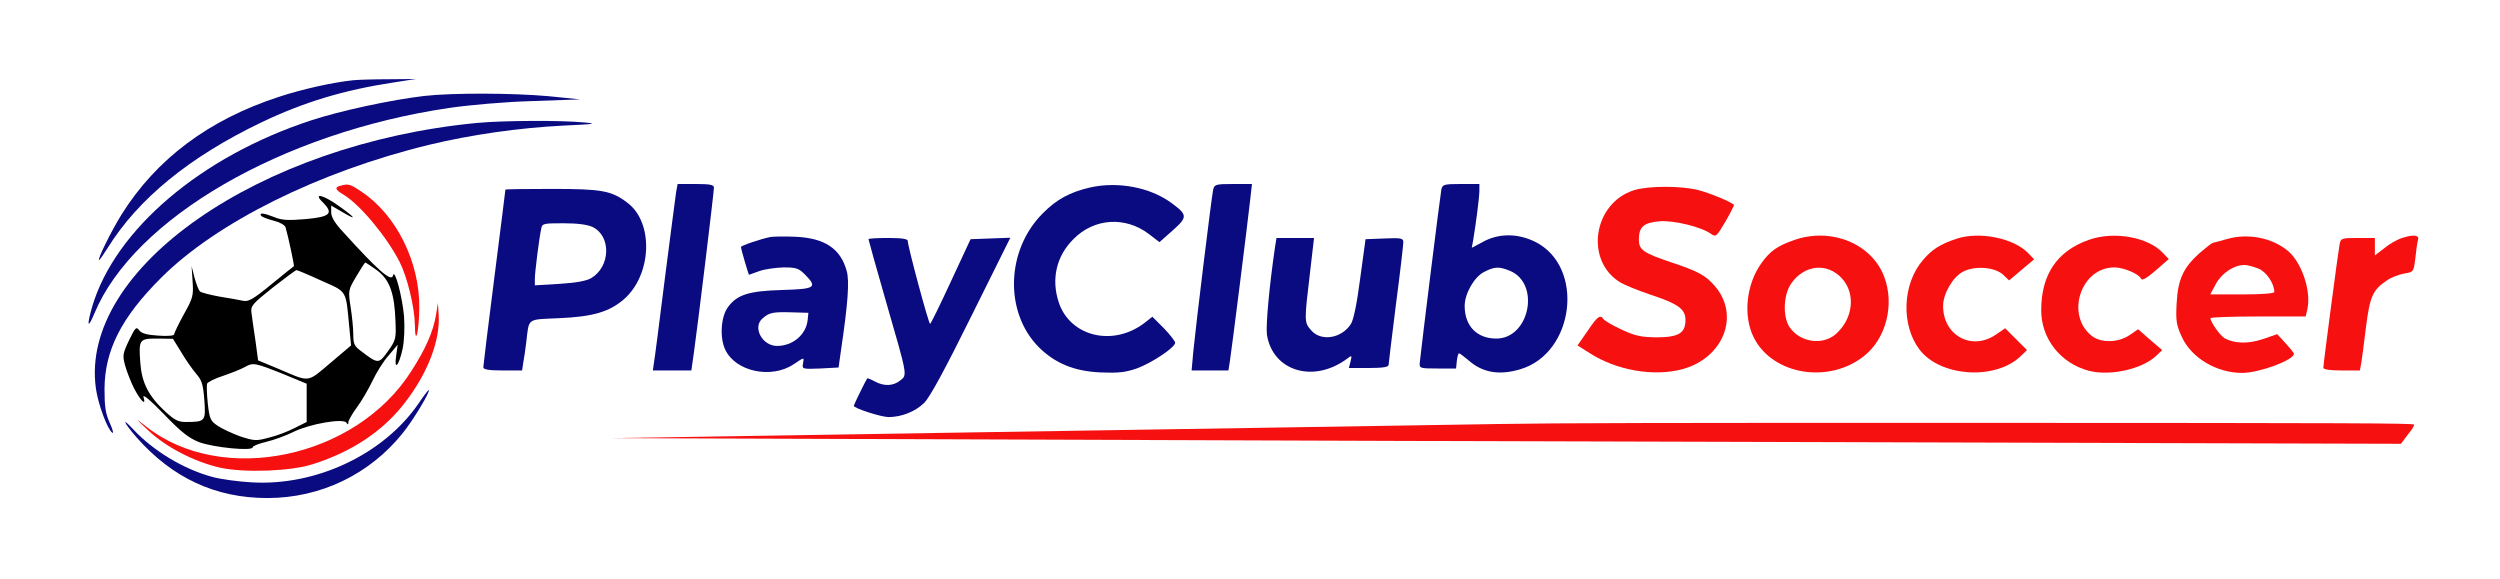
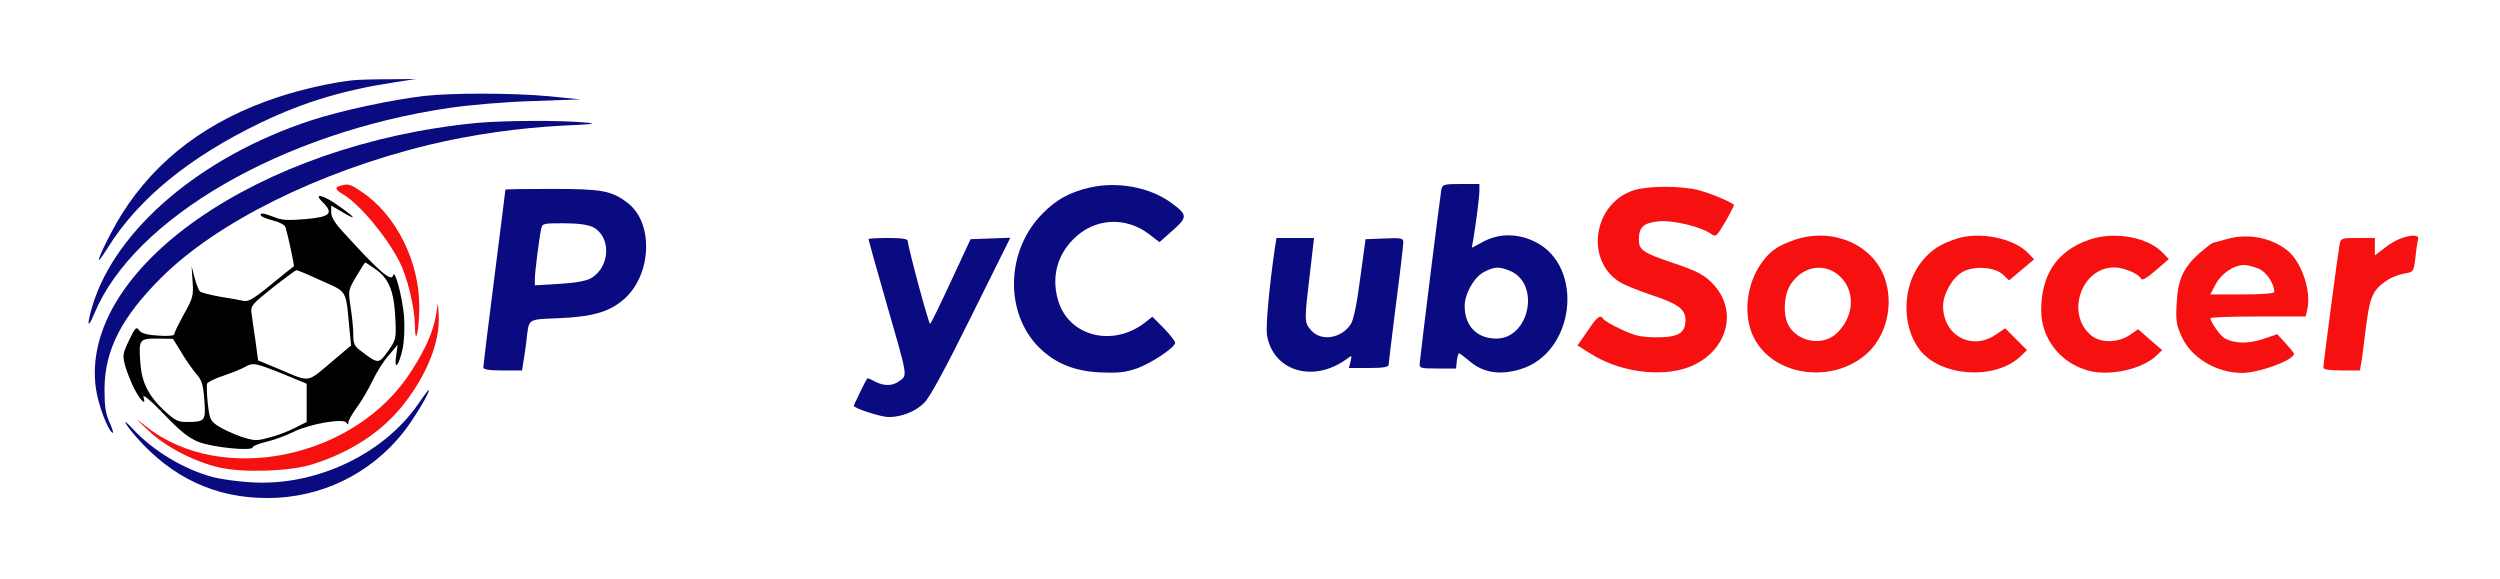
<svg xmlns="http://www.w3.org/2000/svg" version="1.2" viewBox="0 0 1019 236" width="1019" height="236">
  <title>export36</title>
  <style>
		.s0 { fill: #0a0a81 } 
		.s1 { fill: #f61010 } 
		.s2 { fill: #000000 } 
	</style>
  <g>
    <path class="s0" d="m144 32.7c-8.6 0.9-21 3.7-30.4 6.8-28.5 9.3-49.9 25.3-64.1 48-4.1 6.6-10 18.5-9.1 18.5 0.2 0 1.7-2.1 3.4-4.8 12.4-20.1 33.5-37.3 62.7-51.3 17.4-8.3 33.6-13.2 54-16.3l9-1.4-11 0.1c-6 0-12.6 0.2-14.5 0.4z" />
    <path class="s0" d="m173 39.1c-13.6 1.6-34.1 6-46.3 10-44.8 14.7-79.8 44.5-89.1 75.8-2.3 8-1.9 9.5 0.9 2.8 16.1-38.7 76.5-73.7 144.6-83.7 8.1-1.2 22.9-2.5 33.9-2.8l19.5-0.7-13-1.3c-14.4-1.3-38.9-1.4-50.5-0.1z" />
    <path class="s0" d="m194.5 50.1c-89.1 8.5-162.3 59.5-155.4 108.3 0.9 6.5 4.8 16.8 6.7 18 0.6 0.4 0.1-1.5-1.1-4.1-1.7-3.8-2.1-6.6-2.1-13.8 0.1-15.7 6.8-29 22.9-45.1 22.6-22.7 64.5-43.5 109.5-54.4 17-4.1 36.6-6.9 54.5-7.8 13.1-0.6 14.2-0.8 8.5-1.3-9.1-0.9-32.8-0.8-43.5 0.2z" />
    <path class="s1" d="m138.8 75.7c-2.5 0.6-2.2 1.6 1 3.5 6.8 4 17.8 17.2 23.1 27.6 3.1 6.1 6.1 18.4 6.2 25.6 0.1 9.1 1.7 3.2 1.8-6.9 0.2-18.7-9.4-38-23.6-47.4-4.6-3.1-5.3-3.3-8.5-2.4z" />
-     <path class="s0" d="m275.6 78.2c-0.3 1.8-2.3 17.7-4.6 35.3-2.2 17.6-4.2 33.2-4.5 34.7l-0.4 2.8h7.8 7.9l1.1-7.8c1.5-10.5 8.1-64.9 8.1-66.7 0-1.2-1.6-1.5-7.4-1.5h-7.4z" />
    <path class="s0" d="m444.4 76.4c-8.3 1.9-13.8 4.9-19.3 10.5-15.1 15-15.8 40.5-1.6 54.7 6.6 6.5 14.3 9.7 25 10.2 7.3 0.3 10.1 0 14.8-1.6 6.1-2.2 15.7-8.6 15.7-10.5 0-0.6-2.1-3.3-4.6-5.9l-4.7-4.7-3.3 2.6c-12.8 9.7-30.1 5.5-34.8-8.3-3.2-9.5-1.1-19 6-26 8.4-8.5 21.1-9.3 30.7-2l4.3 3.3 5.3-4.7c6.3-5.6 6.2-6.4-0.6-11.4-8.7-6.3-21.7-8.7-32.9-6.2z" />
-     <path class="s0" d="m494.5 77.2c-0.7 3.2-7.2 56.6-8.1 66l-0.7 7.8h7.5 7.5l0.6-3.8c0.7-4.3 7.3-56.8 8.3-66l0.7-6.2h-7.7c-7 0-7.6 0.2-8.1 2.2z" />
    <path class="s0" d="m587.5 77.2c-0.4 1.9-7.9 62-8.8 70.6-0.2 2.3 0 2.4 7.3 2.4h7.5l0.3-3.1c0.2-1.7 0.6-3.1 0.9-3.1 0.3 0 2 1.3 3.9 2.9 5.7 5 12.5 6.2 21.1 3.6 22.2-6.6 26.3-41.8 6.1-51.9-7-3.5-14.7-3.6-21.2-0.1l-4.7 2.5 0.6-3.3c1.1-6.6 2.5-17.3 2.5-20v-2.7h-7.5c-6.9 0-7.5 0.2-8 2.2zm28 33.2c12.5 5.3 7.9 27.6-5.6 27.6-7.9 0-12.9-5.1-12.9-13.3 0-5 3.9-11.9 8-13.9 4.3-2.2 6-2.2 10.5-0.4z" />
    <path class="s1" d="m666.1 77.5c-16.7 5.2-20.3 28.7-5.7 37.6 1.7 1 7.2 3.3 12.3 5 11.3 3.7 14.3 5.9 14.3 10.3 0 5.4-2.8 7.1-11.9 7.1-6.3-0.1-8.7-0.6-14.2-3.2-3.7-1.7-6.9-3.6-7.3-4.2-1.3-2-2.5-1.2-6.5 4.8l-4.1 5.9 4.9 3.1c11 7.1 26.2 9.7 37.8 6.6 16.9-4.6 23.7-22.1 13.1-34.1-3.7-4.2-6.6-5.8-17.7-9.5-11.3-3.8-13.1-5.1-13.1-9.2 0-5.2 1.9-6.9 8.3-7.5 5.9-0.5 17.3 2.3 21.2 5.2 1.9 1.3 2.2 1 5.8-5.1 2.1-3.6 3.6-6.7 3.5-6.8-1.6-1.4-9.9-4.8-14.5-6-7-1.8-20.3-1.8-26.2 0z" />
    <path class="s0" d="m206 77.3c0 0.2-2 16.3-4.5 35.8-2.5 19.4-4.5 36-4.5 36.6 0 0.9 2.2 1.3 7.9 1.3h7.9l0.5-3.3c0.3-1.7 0.9-5.5 1.2-8.2 1.2-10 0-9.2 13.2-9.8 14.1-0.6 20.7-2.6 26.7-7.8 11.3-10 12.1-31.1 1.4-39.2-6.5-5-10.4-5.7-30.9-5.7-10.4 0-18.9 0.1-18.9 0.3zm35.5 15.2c7.7 3.7 7.4 16.2-0.6 20.9-1.9 1.1-6.2 1.9-12.9 2.3l-10 0.6v-2.6c0-2.6 1.7-16.2 2.6-20.5 0.4-2.1 0.9-2.2 9-2.2 5.7 0 9.7 0.5 11.9 1.5z" />
    <path class="s2" d="m131.6 82.5c4.5 4.5 3 5.9-7 6.8-7.1 0.6-9.7 0.5-12.8-0.8-4.3-1.7-6.2-1.9-5.4-0.6 0.3 0.5 2.6 1.4 5 2 2.7 0.7 4.7 1.8 5 2.8 1.1 3.6 3.6 15.6 3.4 15.8-0.2 0.1-4.3 3.4-9.2 7.4-7.3 6-9.4 7.2-11.5 6.7-1.4-0.3-5.7-1.1-9.6-1.7-3.8-0.7-7.4-1.6-8-2.1-0.5-0.5-1.5-3-2.2-5.6l-1.2-4.7 0.4 6.2c0.4 5.7 0.2 6.7-3.5 13.3-2.2 4-4 7.7-4 8.3 0 0.5-2.6 0.8-6.5 0.5-4.7-0.3-6.8-0.9-7.8-2.2-1.1-1.6-1.6-1.1-4.1 4.1-2.6 5.5-2.7 6.2-1.6 10.3 0.7 2.5 2.3 6.6 3.6 9.2 2.7 5.2 5.1 7.5 3.9 3.7-0.5-1.5 2.5 0.9 8.3 6.9 7 7.3 10.1 9.7 14.3 11.4 5.9 2.2 21.9 3.8 21.9 2.1 0-0.5 2.5-1.5 5.5-2.2 3-0.7 8-2.5 11.2-4.1 6.8-3.3 20.3-5.6 21.5-3.7 0.6 0.9 0.8 0.8 0.8-0.2 0-0.7 1.6-3.5 3.5-6.1 1.9-2.5 4.7-7.4 6.3-10.7 1.6-3.4 4.5-8.1 6.6-10.4l3.7-4.4-0.6 4.4c-1 6.5 1.1 4.3 2.6-2.7 0.7-3.3 0.9-8.8 0.6-13.2-0.7-8-3.8-19.8-4.5-16.7-0.6 2.8-6-1.9-20.4-17.8-3.3-3.5-4.8-6.1-4.8-7.9v-2.8l4.5 2.6c6.2 3.7 5.6 2.5-1.2-2.3-6.6-4.8-10.9-5.7-6.7-1.6zm22.1 27.7c5.2 3.9 7.1 9.4 7.5 20.8 0.3 7.1 0.1 7.7-3.1 12.2-3.7 5.2-4 5.2-10.8 0-2.9-2.1-3.3-3-3.3-6.9 0-2.4-0.5-7.5-1.1-11.2-1-6.7-1-6.8 2.3-12.4 1.8-3.1 3.5-5.7 3.7-5.7 0.2 0 2.4 1.5 4.8 3.2zm-22.7 4.2c10.7 4.8 9.9 3.5 11.4 19.3l0.7 7.1-8.5 7.2c-9.6 8.1-8.1 7.9-21.2 2.3l-8.2-3.4-1.1-8.2c-0.7-4.5-1.4-9.6-1.6-11.2-0.4-2.8 0.3-3.6 8.7-10.3 5-3.9 9.4-7.2 9.7-7.1 0.3 0 4.9 1.9 10.1 4.3zm-57.1 29.2c1.8 3.1 4.6 7 6.1 8.8 2.3 2.6 2.8 4.3 3.3 10.8 0.6 8.5 0.4 8.8-7.6 8.8-3 0-4.6-0.8-8.3-4.2-6.8-6.3-9.6-11.7-10.2-19.8-0.7-9.7-0.5-10 7-10l6.3 0.1zm41.9 9l9.2 3.8v7.8 7.8l-5 2.5c-2.7 1.4-7.4 3.2-10.5 3.9-5 1.4-5.9 1.3-11.5-0.5-3.3-1.2-7.4-3.1-9.2-4.3-3-2-3.4-2.8-4.1-9.1-0.4-3.8-0.5-7.5-0.3-8.1 0.3-0.7 3.3-2.2 6.8-3.3 3.5-1.2 7.4-2.8 8.8-3.6 3.1-1.8 4.1-1.6 15.8 3.1z" />
-     <path class="s0" d="m314 96.6c-3.9 0.8-12 3.5-12 4.1 0 0.7 3.1 11.3 3.3 11.3 0.1 0 2-0.7 4.2-1.5 2.2-0.8 6.6-1.4 9.8-1.5 5.2 0 6.2 0.3 8.8 2.9 5.2 5.3 4.3 5.9-9.3 6.3-13.6 0.4-18.4 1.9-22.1 7-2.9 3.9-3.4 12.5-1.1 17.3 4.2 9 18.9 12.1 28 5.9 4.3-2.9 4.2-2.9 3.7-0.2-0.4 2.2-0.3 2.3 7 2l7.5-0.4 1-7.1c2.8-18.8 3.5-28.2 2.3-32.3-2.5-9.1-9-13.4-21-13.9-4.2-0.2-8.7-0.1-10.1 0.1zm15.2 33.9c-0.7 6-6.1 10.5-12.5 10.5-6 0-10.1-7.6-5.9-11.2 2.7-2.4 4.2-2.7 11.7-2.5l7 0.2z" />
    <path class="s1" d="m731.4 97.8c-6.9 2.4-9.9 4.5-13.4 9.4-6.3 8.7-7.6 21.7-3.1 30.5 7.7 15.1 30.5 18.9 44.9 7.4 9-7.1 12.5-21 8.2-32.3-5.1-13.5-21.5-20.2-36.6-15zm19.3 15.6c5.9 6.4 4.6 16.8-2.7 23-5.5 4.5-14.5 3-18.6-3.1-2.8-4.3-2.5-13 0.6-17.6 5.3-7.8 14.7-8.8 20.7-2.3z" />
    <path class="s1" d="m797.5 97.3c-6.6 2.2-10.1 4.4-13.7 8.7-8.4 9.7-9 26.5-1.4 36.5 8.4 11 30.5 12.6 41 2.9l2.8-2.7-4.4-4.4-4.5-4.5-3.8 2.6c-9.8 6.7-21.5 0.4-21.5-11.7 0-4.9 3.9-11.7 8-13.9 4.8-2.6 13.1-2 16.5 1.2l2.4 2.3 5.1-4.3 5.1-4.3-2.3-2.4c-5.8-6.2-19.9-9.1-29.3-6z" />
    <path class="s1" d="m851.3 97.8c-12.9 4.6-19.3 14.1-19.3 28.7 0 11.5 7.8 21.5 19.3 24.6 8.7 2.3 21.8-0.6 27.6-6.1l2.4-2.3-4.9-4.2-4.9-4.3-3.5 2.4c-4.6 3.1-11.6 3.3-15.4 0.3-10.8-8.5-4.5-27.9 9.2-27.9 3.9 0 10.1 2.7 10.9 4.6 0.3 0.9 2.2-0.1 5.9-3.3l5.4-4.7-2.3-2.4c-6.1-6.6-20.1-9.1-30.4-5.4z" />
    <path class="s1" d="m907.5 97.5c-2.7 0.8-5.3 1.4-5.6 1.5-0.3 0-2.7 1.9-5.3 4.1-6.6 5.9-8.9 10.7-9.4 20.5-0.4 7.2-0.1 8.9 2.1 13.7 3.9 8.6 14.2 14.7 24.6 14.7 7 0 21.2-5.3 21.1-7.8 0-0.4-1.6-2.3-3.4-4.3l-3.4-3.7-5.8 2c-6 2-11.5 1.9-15.6-0.3-1.8-1-5.8-6.6-5.8-8.2 0-0.4 8.7-0.7 19.4-0.7h19.4l0.7-3.1c1.6-7.2-2.3-18.9-7.9-23.6-6.5-5.4-16.4-7.4-25.1-4.8zm13.1 12c3.2 1.3 6.4 6.1 6.4 9.5 0 0.6-4.8 1-13.1 1h-13l2.3-4.3c2.4-4.4 7.4-7.7 11.6-7.7 1.2 0 3.8 0.7 5.8 1.5z" />
    <path class="s1" d="m978.5 97.2c-1.6 0.6-4.7 2.3-6.7 4l-3.8 2.9v-3.6-3.5h-6.9c-6.8 0-7 0.1-7.5 2.7-0.6 3.2-6.6 48.5-6.6 50.2 0 0.7 2.7 1.1 7.5 1.1h7.4l0.6-3.3c0.3-1.7 1.1-8.3 1.9-14.6 1.6-12.3 2.7-14.9 8.5-18.8 1.7-1.2 4.9-2.4 7-2.8 3.9-0.6 3.9-0.7 4.6-6.3 0.3-3.1 0.8-6.5 1.1-7.5 0.6-2-2.2-2.2-7.1-0.5z" />
    <path class="s0" d="m354 97.5c0 0.3 3.2 11.7 7.1 25.3 8.9 30.8 8.8 30 5.8 32.3-2.9 2.3-6.5 2.4-10.3 0.4-1.6-0.9-3-1.4-3.1-1.3-0.5 0.6-5.5 10.8-5.5 11.2 0 1 11.2 4.6 14.2 4.6 5.3 0 11-2.3 14.5-5.8 2.3-2.2 8.7-14.1 19.2-35.3l15.9-32-8.1 0.3-8.1 0.3-8 17.2c-4.4 9.5-8.2 17.3-8.5 17.3-0.6 0-9.1-31.6-9.1-33.8 0-0.8-2.3-1.2-8-1.2-4.4 0-8 0.2-8 0.5z" />
    <path class="s0" d="m519.7 100.7c-2.3 15.7-3.8 31.9-3.3 35.7 2.3 14.8 18.8 19.9 32.4 10 2.3-1.7 2.3-1.7 1.7 0.9l-0.7 2.7h8.1c5.8 0 8.1-0.4 8.1-1.3 0-0.6 1.4-11.8 3-24.7 1.7-12.9 3-24.3 3-25.3 0-1.6-0.9-1.8-7.7-1.5l-7.7 0.3-2.2 16.1c-1.3 10.1-2.7 16.9-3.8 18.5-3.8 5.9-12.2 7.2-16.2 2.5-2.8-3.2-2.8-3.6-0.5-22.9l1.7-14.7h-7.6-7.7z" />
    <path class="s1" d="m177.7 128.5c-1.2 6.8-4.1 13.5-10 22.7-22.6 35.7-77.3 47.1-108.2 22.6-4.7-3.7-4.7-3.6 1 1.7 7.2 6.8 18.7 12.7 29.1 15.1 9.9 2.2 29 1.5 37.9-1.4 15.8-5 28.3-13.3 37.1-24.5 9.7-12.4 14.9-25.8 14.2-36.6l-0.3-4.6z" />
    <path class="s0" d="m170.5 164.6c-14.2 20.6-41.7 33.6-68 32-5.5-0.3-12.7-1.3-15.9-2.2-11.7-3.1-24.2-10.7-32.3-19.4-5-5.4-3.9-2.8 1.3 3.2 14.6 16.6 32.2 24.8 53.4 24.8 21.6 0 41.6-9.6 55.1-26.4 4.2-5.1 11.7-17.6 10.6-17.6-0.2 0-2.1 2.5-4.2 5.6z" />
-     <path class="s1" d="m982.11 176.24c1.25-1.42 1.89-2.72 1.89-3.17 0-0.57-24.3-0.67-175.22-0.71-132.25-0.04-172.93 0.07-197.65 0.46-21.84 0.35-86.6 1.38-158.15 2.52l-203.76 3.24 321.46 1.14 407.94 1.17z" />
  </g>
</svg>